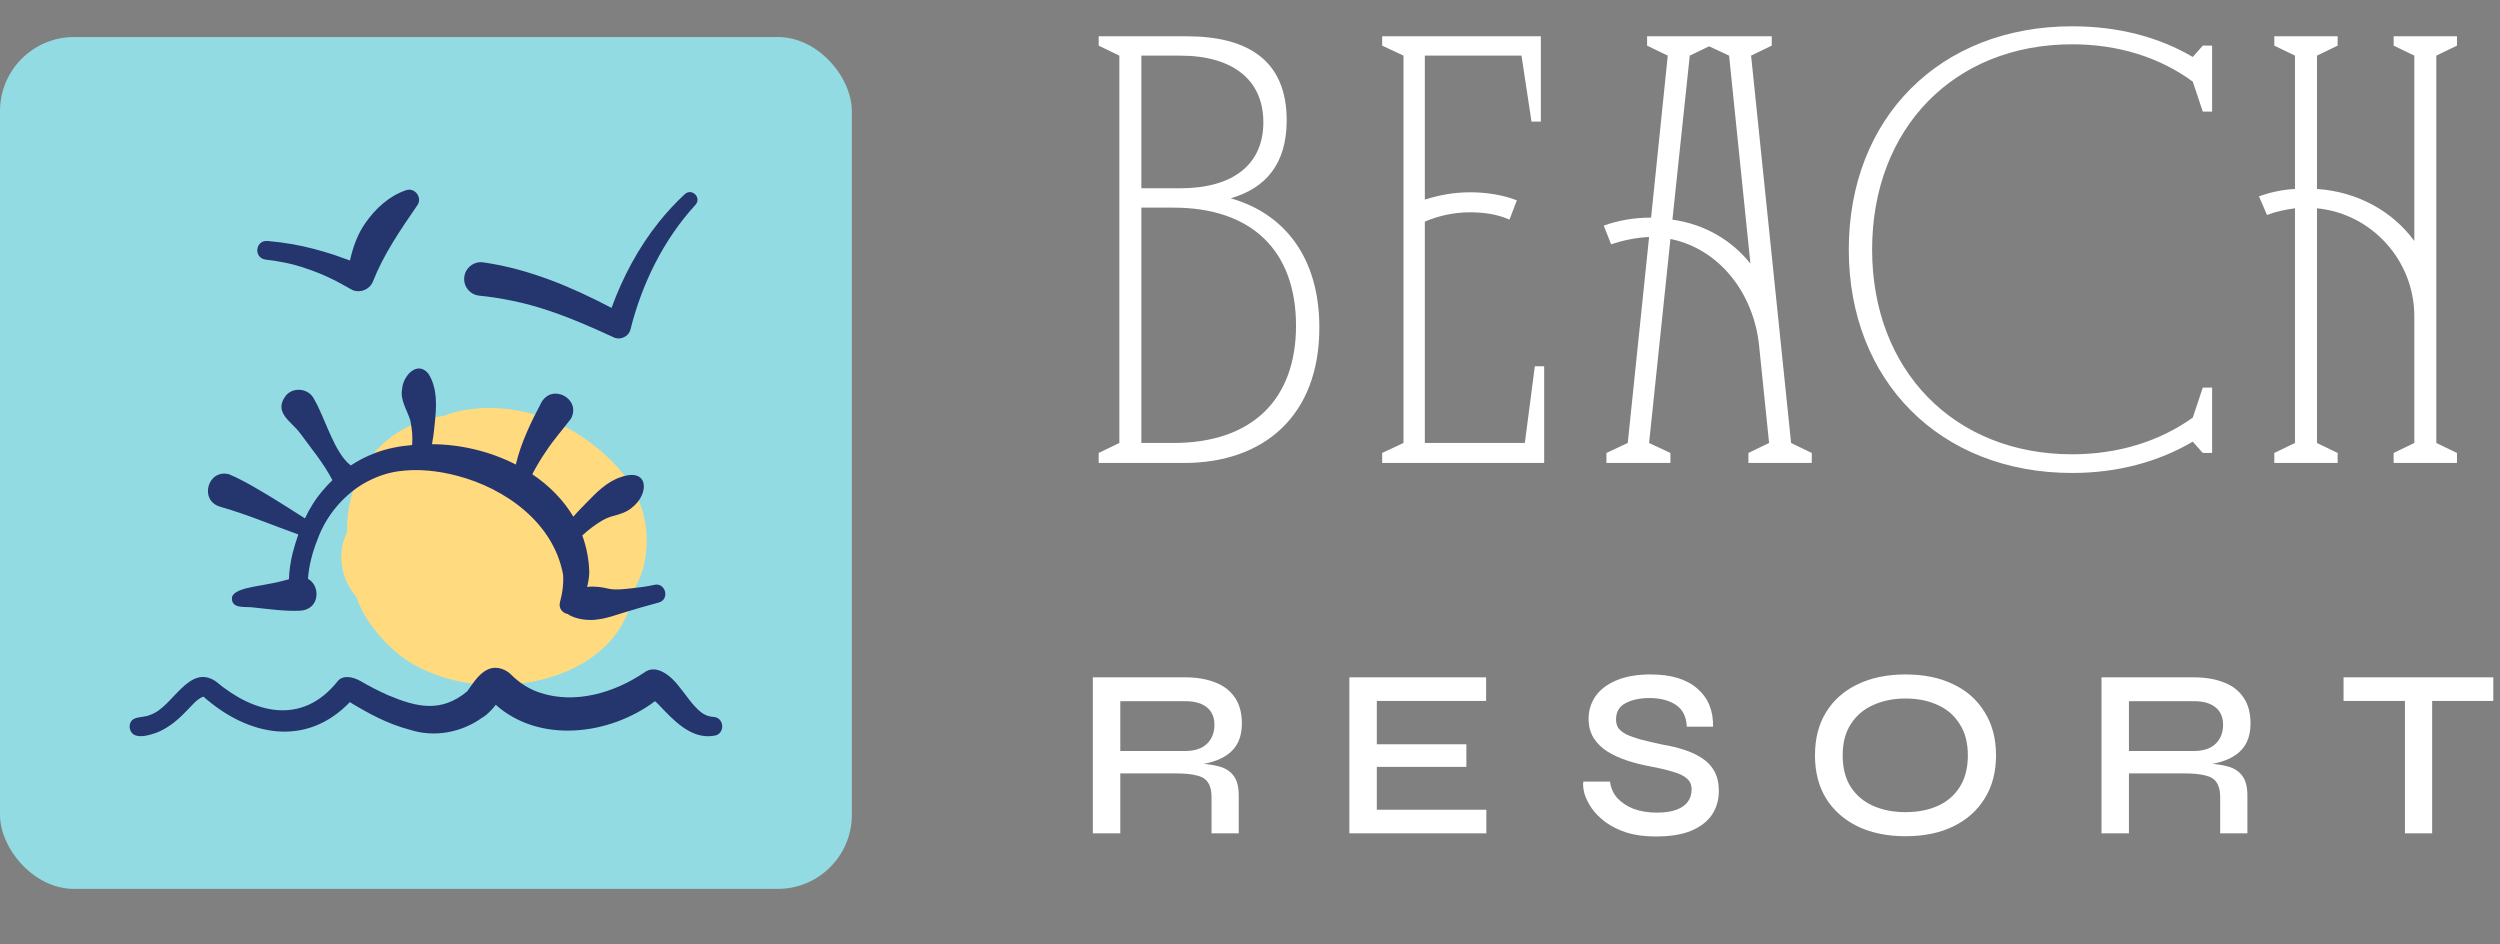
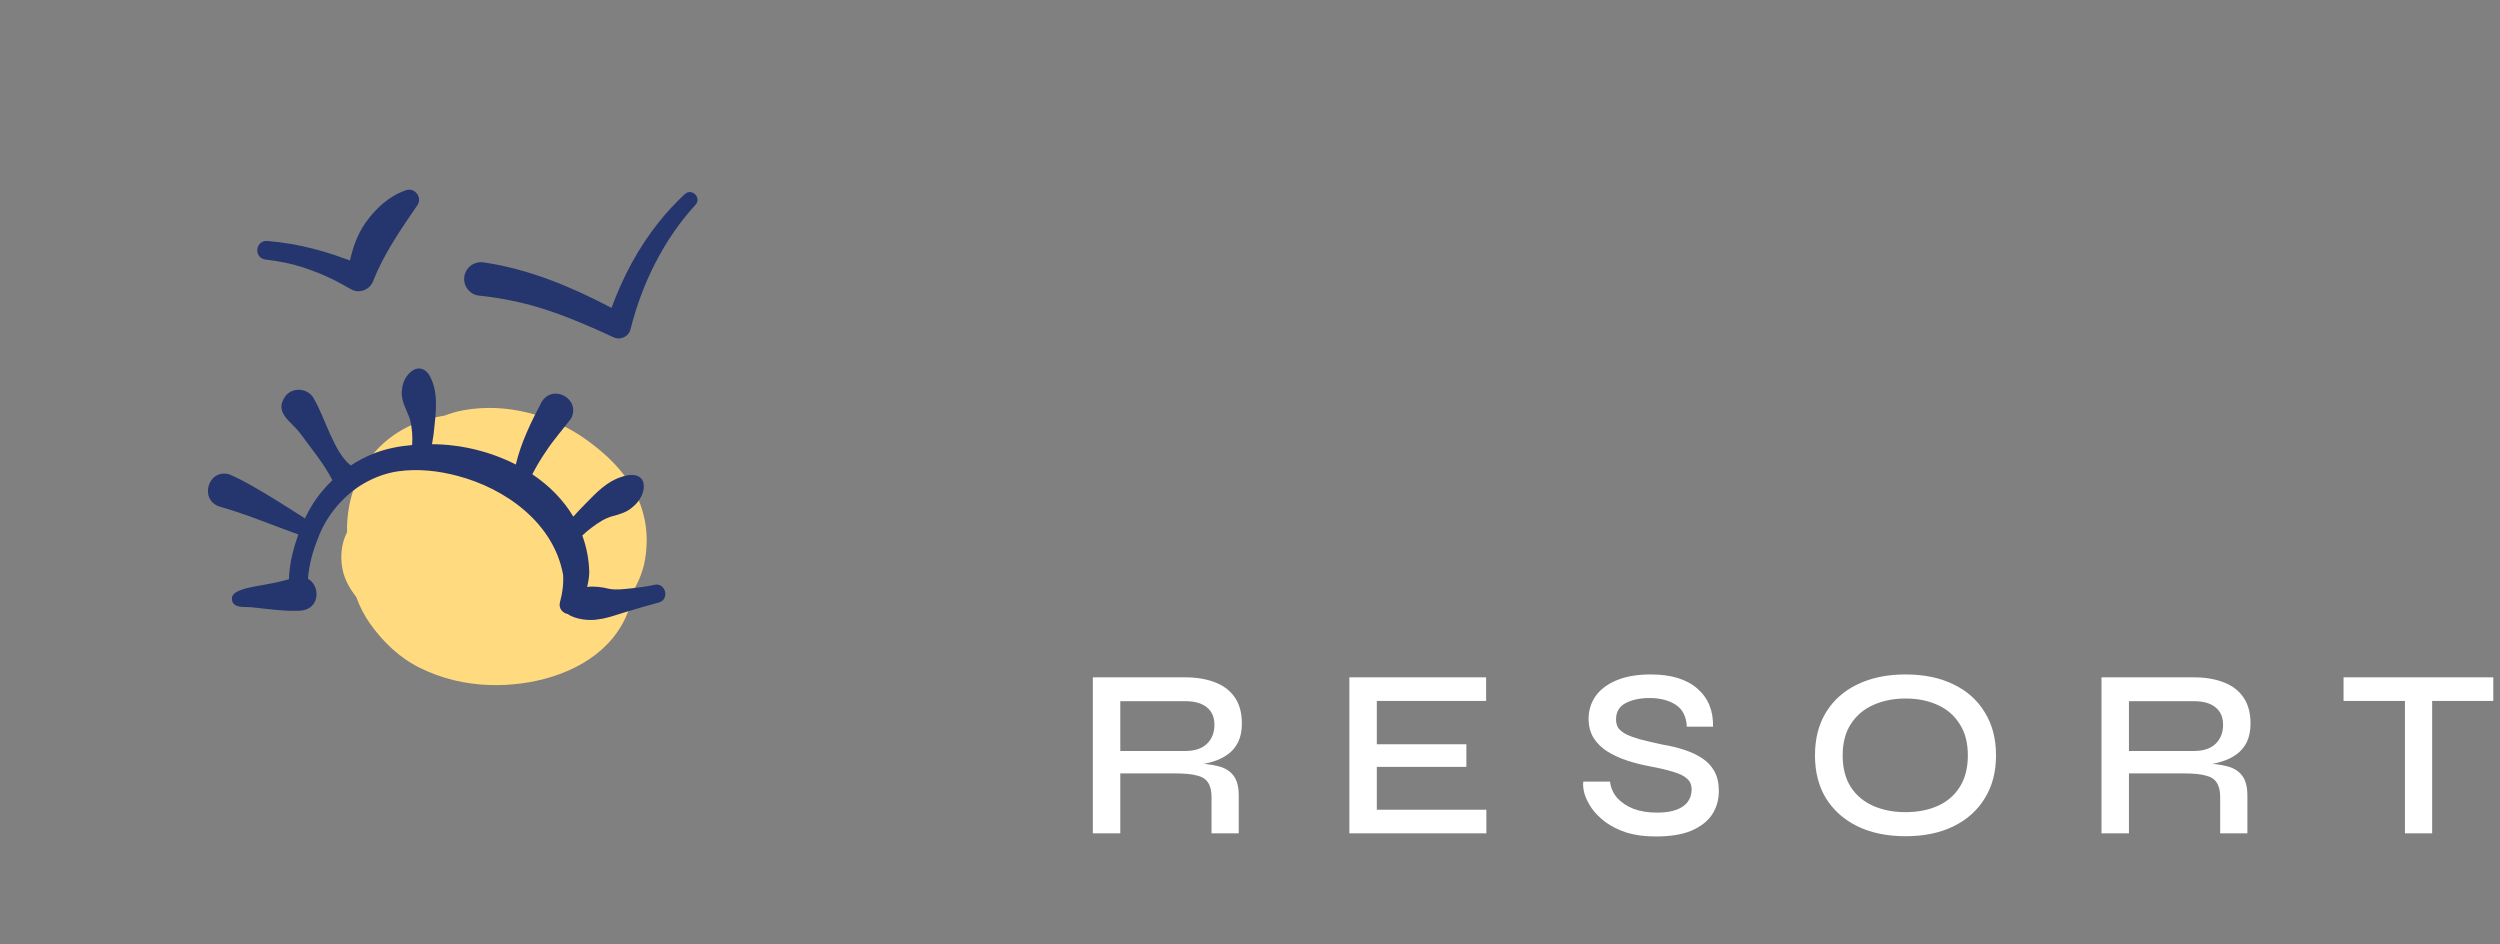
<svg xmlns="http://www.w3.org/2000/svg" width="135" height="51" viewBox="0 0 135 51" fill="none">
  <rect x="0" y="0" width="135" height="51" fill="#808080" stroke="none" />
-   <path d="M59.329 1.96H64.081C67.285 1.96 69.481 3.184 69.481 6.496C69.481 8.872 68.329 10.168 66.457 10.708C69.373 11.536 71.245 13.912 71.245 17.692C71.245 22.444 68.257 25 63.937 25H59.329V24.46L60.445 23.92V3.004L59.329 2.464V1.96ZM61.633 3.004V10.168H63.721C66.601 10.168 68.221 8.872 68.221 6.604C68.221 4.336 66.601 3.004 63.721 3.004H61.633ZM61.633 11.212V23.92H63.361C67.609 23.92 69.985 21.58 69.985 17.584C69.985 13.552 67.609 11.212 63.361 11.212H61.633ZM74.637 1.96H83.205V6.568H82.701L82.161 3.004H76.941V10.78C77.733 10.528 78.525 10.384 79.389 10.384C80.289 10.384 81.153 10.528 81.909 10.816L81.513 11.86C80.865 11.572 80.145 11.464 79.389 11.464C78.525 11.464 77.697 11.644 76.941 11.968V23.92H82.341L82.881 19.78H83.385V25H74.637V24.46L75.789 23.92V3.004L74.637 2.464V1.96ZM95.531 23.92L94.991 18.664C94.703 15.856 92.867 13.444 90.203 12.904L89.051 23.92L90.203 24.46V25H86.747V24.46L87.899 23.92L89.051 12.796C88.331 12.832 87.647 12.976 86.999 13.192L86.603 12.184C87.395 11.896 88.259 11.752 89.123 11.752H89.159L90.059 3.004L88.943 2.464V1.96H95.675V2.464L94.559 3.004L96.719 23.92L97.835 24.46V25H94.415V24.46L95.531 23.92ZM92.291 2.5L91.247 3.004L90.311 11.86C92.075 12.112 93.515 12.976 94.523 14.236L93.371 3.004L92.291 2.5ZM111.894 1.42C114.378 1.42 116.574 1.996 118.41 3.076L118.95 2.464H119.454V6.028H118.95L118.41 4.408C116.646 3.112 114.414 2.392 111.894 2.392C105.522 2.392 101.094 6.928 101.094 13.48C101.094 19.996 105.522 24.532 111.894 24.532C114.414 24.532 116.646 23.812 118.41 22.552L118.95 20.932H119.454V24.46H118.95L118.41 23.848C116.574 24.928 114.378 25.54 111.894 25.54C104.766 25.54 99.834 20.572 99.834 13.48C99.834 6.352 104.766 1.42 111.894 1.42ZM122.813 1.96H126.233V2.464L125.117 3.004V10.204C127.313 10.348 129.221 11.428 130.373 13.012V3.004L129.257 2.464V1.96H132.677V2.464L131.561 3.004V23.92L132.677 24.46V25H129.257V24.46L130.373 23.92V17.08C130.373 14.056 128.069 11.536 125.117 11.248V23.92L126.233 24.46V25H122.813V24.46L123.929 23.92V11.248C123.389 11.32 122.885 11.428 122.417 11.608L121.985 10.6C122.597 10.384 123.245 10.24 123.929 10.204V3.004L122.813 2.464V1.96Z" fill="white" />
  <path d="M59.014 45V36.576H63.993C64.617 36.576 65.159 36.667 65.618 36.849C66.077 37.022 66.433 37.295 66.684 37.668C66.935 38.032 67.061 38.5 67.061 39.072C67.061 39.453 66.996 39.783 66.866 40.06C66.736 40.329 66.554 40.55 66.32 40.723C66.086 40.896 65.813 41.031 65.501 41.126C65.198 41.221 64.873 41.282 64.526 41.308L64.396 41.217C64.951 41.226 65.41 41.278 65.774 41.373C66.138 41.46 66.415 41.629 66.606 41.88C66.797 42.123 66.892 42.482 66.892 42.959V45H65.423V43.037C65.423 42.708 65.362 42.452 65.241 42.27C65.128 42.079 64.929 41.949 64.643 41.88C64.366 41.802 63.967 41.763 63.447 41.763H60.496V45H59.014ZM60.496 40.554H63.993C64.513 40.554 64.907 40.424 65.176 40.164C65.445 39.904 65.579 39.562 65.579 39.137C65.579 38.73 65.445 38.418 65.176 38.201C64.907 37.976 64.513 37.863 63.993 37.863H60.496V40.554ZM74.348 41.412V43.726H80.263V45H72.866V36.576H80.25V37.85H74.348V40.19H79.184V41.412H74.348ZM85.498 42.205H86.941C86.976 42.526 87.101 42.816 87.318 43.076C87.543 43.327 87.838 43.527 88.202 43.674C88.575 43.813 88.999 43.882 89.476 43.882C89.901 43.882 90.252 43.83 90.529 43.726C90.806 43.622 91.01 43.479 91.14 43.297C91.279 43.106 91.348 42.885 91.348 42.634C91.348 42.383 91.266 42.188 91.101 42.049C90.945 41.902 90.702 41.78 90.373 41.685C90.044 41.581 89.623 41.481 89.112 41.386C88.687 41.308 88.276 41.204 87.877 41.074C87.478 40.944 87.119 40.779 86.798 40.58C86.486 40.381 86.239 40.138 86.057 39.852C85.875 39.557 85.784 39.211 85.784 38.812C85.784 38.361 85.91 37.954 86.161 37.59C86.421 37.226 86.802 36.94 87.305 36.732C87.808 36.524 88.419 36.42 89.138 36.42C90.239 36.42 91.079 36.676 91.66 37.187C92.241 37.69 92.522 38.374 92.505 39.241H91.088C91.062 38.695 90.863 38.301 90.49 38.058C90.117 37.815 89.645 37.694 89.073 37.694C88.562 37.694 88.133 37.785 87.786 37.967C87.439 38.149 87.266 38.444 87.266 38.851C87.266 39.024 87.305 39.176 87.383 39.306C87.47 39.427 87.608 39.54 87.799 39.644C87.99 39.739 88.25 39.835 88.579 39.93C88.917 40.017 89.329 40.112 89.814 40.216C90.23 40.285 90.62 40.381 90.984 40.502C91.348 40.623 91.664 40.775 91.933 40.957C92.21 41.139 92.427 41.373 92.583 41.659C92.739 41.945 92.817 42.296 92.817 42.712C92.817 43.189 92.696 43.613 92.453 43.986C92.21 44.35 91.838 44.64 91.335 44.857C90.841 45.065 90.2 45.169 89.411 45.169C88.813 45.169 88.289 45.1 87.838 44.961C87.396 44.814 87.019 44.627 86.707 44.402C86.395 44.168 86.144 43.917 85.953 43.648C85.771 43.379 85.641 43.119 85.563 42.868C85.494 42.608 85.472 42.387 85.498 42.205ZM102.897 45.156C101.909 45.156 101.047 44.978 100.31 44.623C99.582 44.268 99.014 43.765 98.607 43.115C98.208 42.465 98.009 41.689 98.009 40.788C98.009 39.887 98.208 39.111 98.607 38.461C99.014 37.802 99.582 37.3 100.31 36.953C101.047 36.598 101.909 36.42 102.897 36.42C103.894 36.42 104.756 36.598 105.484 36.953C106.212 37.3 106.775 37.802 107.174 38.461C107.581 39.111 107.785 39.887 107.785 40.788C107.785 41.689 107.581 42.465 107.174 43.115C106.775 43.765 106.212 44.268 105.484 44.623C104.756 44.978 103.894 45.156 102.897 45.156ZM102.897 43.856C103.556 43.856 104.136 43.743 104.639 43.518C105.142 43.293 105.536 42.955 105.822 42.504C106.117 42.045 106.264 41.473 106.264 40.788C106.264 40.112 106.117 39.549 105.822 39.098C105.536 38.639 105.142 38.296 104.639 38.071C104.136 37.837 103.556 37.72 102.897 37.72C102.247 37.72 101.666 37.837 101.155 38.071C100.644 38.296 100.241 38.639 99.946 39.098C99.651 39.549 99.504 40.112 99.504 40.788C99.504 41.473 99.651 42.045 99.946 42.504C100.241 42.955 100.644 43.293 101.155 43.518C101.666 43.743 102.247 43.856 102.897 43.856ZM113.481 45V36.576H118.46C119.084 36.576 119.625 36.667 120.085 36.849C120.544 37.022 120.899 37.295 121.151 37.668C121.402 38.032 121.528 38.5 121.528 39.072C121.528 39.453 121.463 39.783 121.333 40.06C121.203 40.329 121.021 40.55 120.787 40.723C120.553 40.896 120.28 41.031 119.968 41.126C119.664 41.221 119.339 41.282 118.993 41.308L118.863 41.217C119.417 41.226 119.877 41.278 120.241 41.373C120.605 41.46 120.882 41.629 121.073 41.88C121.263 42.123 121.359 42.482 121.359 42.959V45H119.89V43.037C119.89 42.708 119.829 42.452 119.708 42.27C119.595 42.079 119.396 41.949 119.11 41.88C118.832 41.802 118.434 41.763 117.914 41.763H114.963V45H113.481ZM114.963 40.554H118.46C118.98 40.554 119.374 40.424 119.643 40.164C119.911 39.904 120.046 39.562 120.046 39.137C120.046 38.73 119.911 38.418 119.643 38.201C119.374 37.976 118.98 37.863 118.46 37.863H114.963V40.554ZM126.552 36.576H134.638V37.85H126.552V36.576ZM129.867 37.694H131.336V45H129.867V37.694Z" fill="white" />
-   <rect y="2" width="46" height="46" rx="4" fill="#93DBE3" />
  <g clip-path="url(#clip0_888_171)">
    <path d="M34.186 26.392C33.594 25.338 32.715 24.516 31.752 23.809C29.84 22.405 27.351 21.725 25.008 22.156C24.656 22.221 24.319 22.32 23.995 22.447C22.79 22.615 21.639 23.103 20.697 23.946C19.371 25.131 18.697 26.96 18.741 28.735C18.436 29.346 18.359 30.03 18.496 30.741C18.6 31.277 18.887 31.793 19.236 32.232C19.423 32.752 19.674 33.247 19.998 33.698C20.7 34.679 21.582 35.527 22.674 36.065C23.848 36.643 25.098 36.943 26.406 36.99C28.632 37.07 31.222 36.424 32.809 34.771C33.613 33.933 34.074 32.91 34.237 31.836C34.527 31.321 34.742 30.765 34.835 30.201C35.056 28.863 34.854 27.581 34.186 26.392Z" fill="#FFDA7F" />
    <path d="M11.879 27.361C13.291 27.758 14.713 28.363 16.11 28.862C15.993 29.19 15.893 29.522 15.806 29.853C15.688 30.32 15.621 30.799 15.602 31.281C15.222 31.386 14.855 31.476 14.447 31.542C14.019 31.652 12.532 31.765 12.523 32.3C12.508 32.918 13.304 32.734 13.701 32.805C14.516 32.89 15.363 33.014 16.192 32.979C17.283 32.927 17.325 31.632 16.63 31.255C16.682 30.525 16.876 29.809 17.148 29.128C17.562 27.978 18.358 26.967 19.366 26.281C20.009 25.858 20.751 25.553 21.515 25.448C22.574 25.302 23.666 25.42 24.697 25.695C27.306 26.378 29.897 28.242 30.406 31.03L30.403 30.954C30.445 31.477 30.379 32.005 30.24 32.513C30.146 32.851 30.386 33.112 30.662 33.158C31.062 33.455 31.868 33.536 32.314 33.442C32.771 33.393 33.279 33.203 33.719 33.07C34.321 32.887 34.964 32.696 35.572 32.537C36.19 32.368 35.94 31.427 35.321 31.585C34.919 31.675 34.511 31.725 34.103 31.77C33.702 31.808 33.306 31.87 32.901 31.799C32.509 31.701 32.094 31.644 31.703 31.695C31.772 31.431 31.813 31.162 31.821 30.892C31.8 30.184 31.668 29.525 31.444 28.917C31.605 28.763 31.777 28.622 31.955 28.487C32.309 28.225 32.671 27.976 33.109 27.864C33.464 27.771 33.837 27.66 34.115 27.42C35.079 26.685 35.048 25.233 33.541 25.759C32.78 25.998 32.198 26.605 31.655 27.162C31.415 27.402 31.183 27.646 30.959 27.899C30.415 26.983 29.646 26.215 28.744 25.61C28.962 25.186 29.21 24.774 29.48 24.379C29.887 23.754 30.39 23.195 30.836 22.601C31.392 21.539 29.827 20.688 29.237 21.729C28.671 22.796 28.134 23.905 27.854 25.085C26.466 24.372 24.87 23.994 23.328 23.987C23.395 23.633 23.442 23.275 23.471 22.916C23.57 22.004 23.647 21.002 23.141 20.188C22.535 19.435 21.765 20.305 21.716 20.986C21.593 21.598 21.976 22.127 22.152 22.683C22.246 23.124 22.294 23.582 22.255 24.032C21.548 24.093 20.839 24.228 20.183 24.491C19.75 24.659 19.333 24.877 18.942 25.135C18.043 24.451 17.558 22.568 16.96 21.551C16.681 20.975 15.849 20.868 15.436 21.362C14.752 22.266 15.702 22.729 16.195 23.378C16.793 24.198 17.479 25.015 17.951 25.928C17.767 26.104 17.594 26.29 17.433 26.485C17.038 26.939 16.723 27.452 16.467 27.993C15.918 27.636 15.271 27.238 14.783 26.93C14.003 26.462 13.219 25.975 12.377 25.612C11.221 25.303 10.736 27.015 11.879 27.361Z" fill="#25356D" />
-     <path d="M38.543 38.715C38.279 38.701 38.061 38.617 37.853 38.458C37.379 38.081 37.039 37.511 36.646 37.042C36.237 36.507 35.418 35.805 34.765 36.336L34.781 36.322C33.176 37.409 31.061 38.036 29.168 37.41C28.578 37.217 28.053 36.88 27.604 36.434C27.514 36.338 27.403 36.261 27.287 36.198C26.283 35.698 25.697 36.667 25.232 37.33C23.831 38.498 22.517 38.199 20.955 37.54C20.44 37.312 19.936 37.05 19.446 36.766C19.076 36.556 18.475 36.404 18.186 36.847L18.217 36.806C16.316 39.177 13.736 38.549 11.655 36.795C10.182 35.801 9.325 38.223 8.102 38.606C7.679 38.801 7.002 38.603 7 39.27C7.089 40.021 8.039 39.719 8.513 39.541C9.092 39.297 9.563 38.913 9.987 38.477C10.316 38.167 10.591 37.761 10.983 37.616C13.431 39.782 16.548 40.354 18.891 37.916C19.902 38.532 20.948 39.098 22.13 39.406C23.451 39.834 24.921 39.561 26.032 38.757C26.315 38.601 26.574 38.31 26.773 38.061C29.135 40.167 32.915 39.707 35.371 37.864C35.435 37.919 35.497 37.978 35.553 38.034C36.326 38.843 37.303 39.957 38.576 39.727C39.158 39.646 39.135 38.762 38.543 38.715ZM10.987 37.614C10.989 37.614 10.992 37.612 10.994 37.612C10.995 37.612 10.991 37.614 10.987 37.614Z" fill="#25356D" />
    <path d="M25.883 15.966C26.499 16.026 27.113 16.125 27.729 16.255C28.34 16.381 28.945 16.548 29.538 16.744C30.738 17.139 31.919 17.652 33.1 18.198C33.469 18.399 33.95 18.192 34.048 17.781C34.668 15.313 35.827 12.949 37.551 11.064C37.908 10.681 37.359 10.13 36.975 10.488C36.503 10.923 35.983 11.484 35.584 11.986C34.474 13.374 33.631 14.96 33.022 16.627C30.864 15.491 28.547 14.52 26.112 14.17C25.6 14.087 25.117 14.46 25.069 14.977C25.02 15.475 25.385 15.918 25.883 15.966Z" fill="#25356D" />
    <path d="M14.33 14.016C15.055 14.096 15.799 14.245 16.489 14.484C16.959 14.637 17.426 14.824 17.871 15.041C18.269 15.225 18.645 15.454 19.033 15.661C19.464 15.84 19.958 15.636 20.137 15.205C20.728 13.705 21.632 12.404 22.543 11.074C22.822 10.667 22.395 10.103 21.923 10.273C21.012 10.584 20.286 11.252 19.743 12.025C19.311 12.63 19.059 13.343 18.899 14.066C18.61 13.964 18.322 13.86 18.033 13.76C17.299 13.52 16.542 13.319 15.781 13.184C15.341 13.108 14.895 13.052 14.439 13.011C13.785 12.968 13.683 13.918 14.33 14.016Z" fill="#25356D" />
  </g>
  <defs>
    <clipPath id="clip0_888_171">
      <rect width="32" height="32" fill="white" transform="translate(7 9)" />
    </clipPath>
  </defs>
</svg>